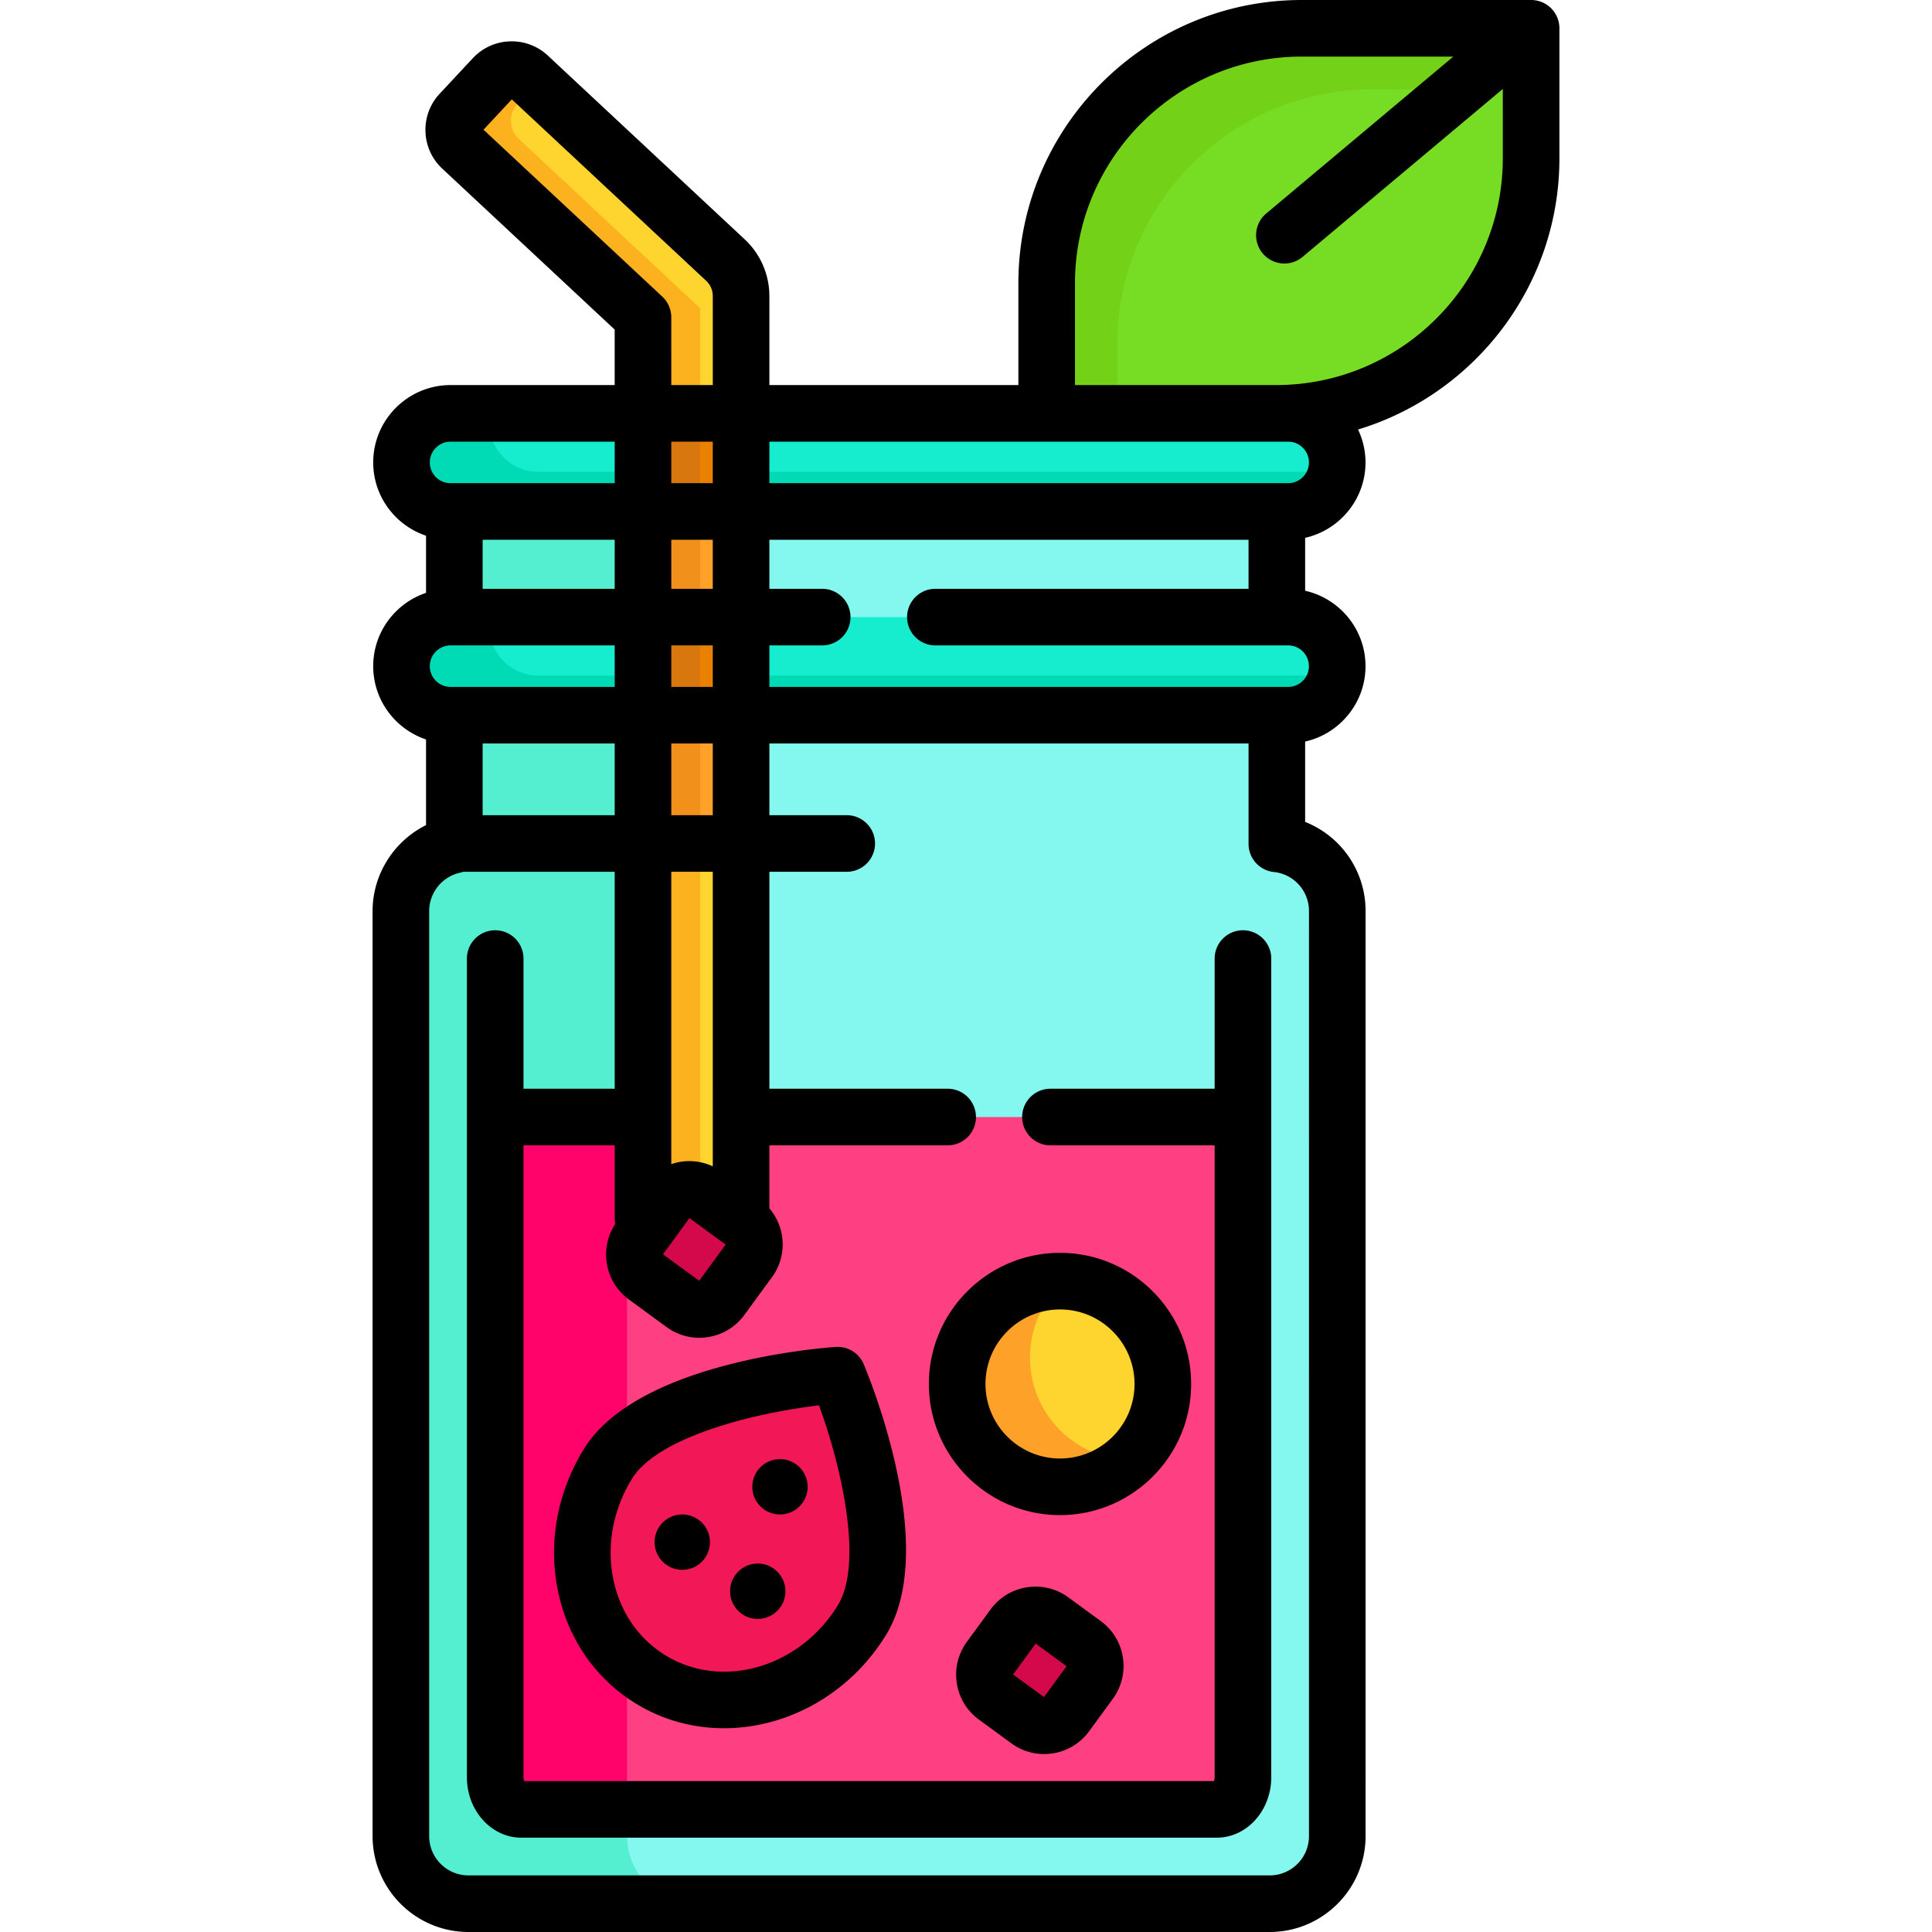
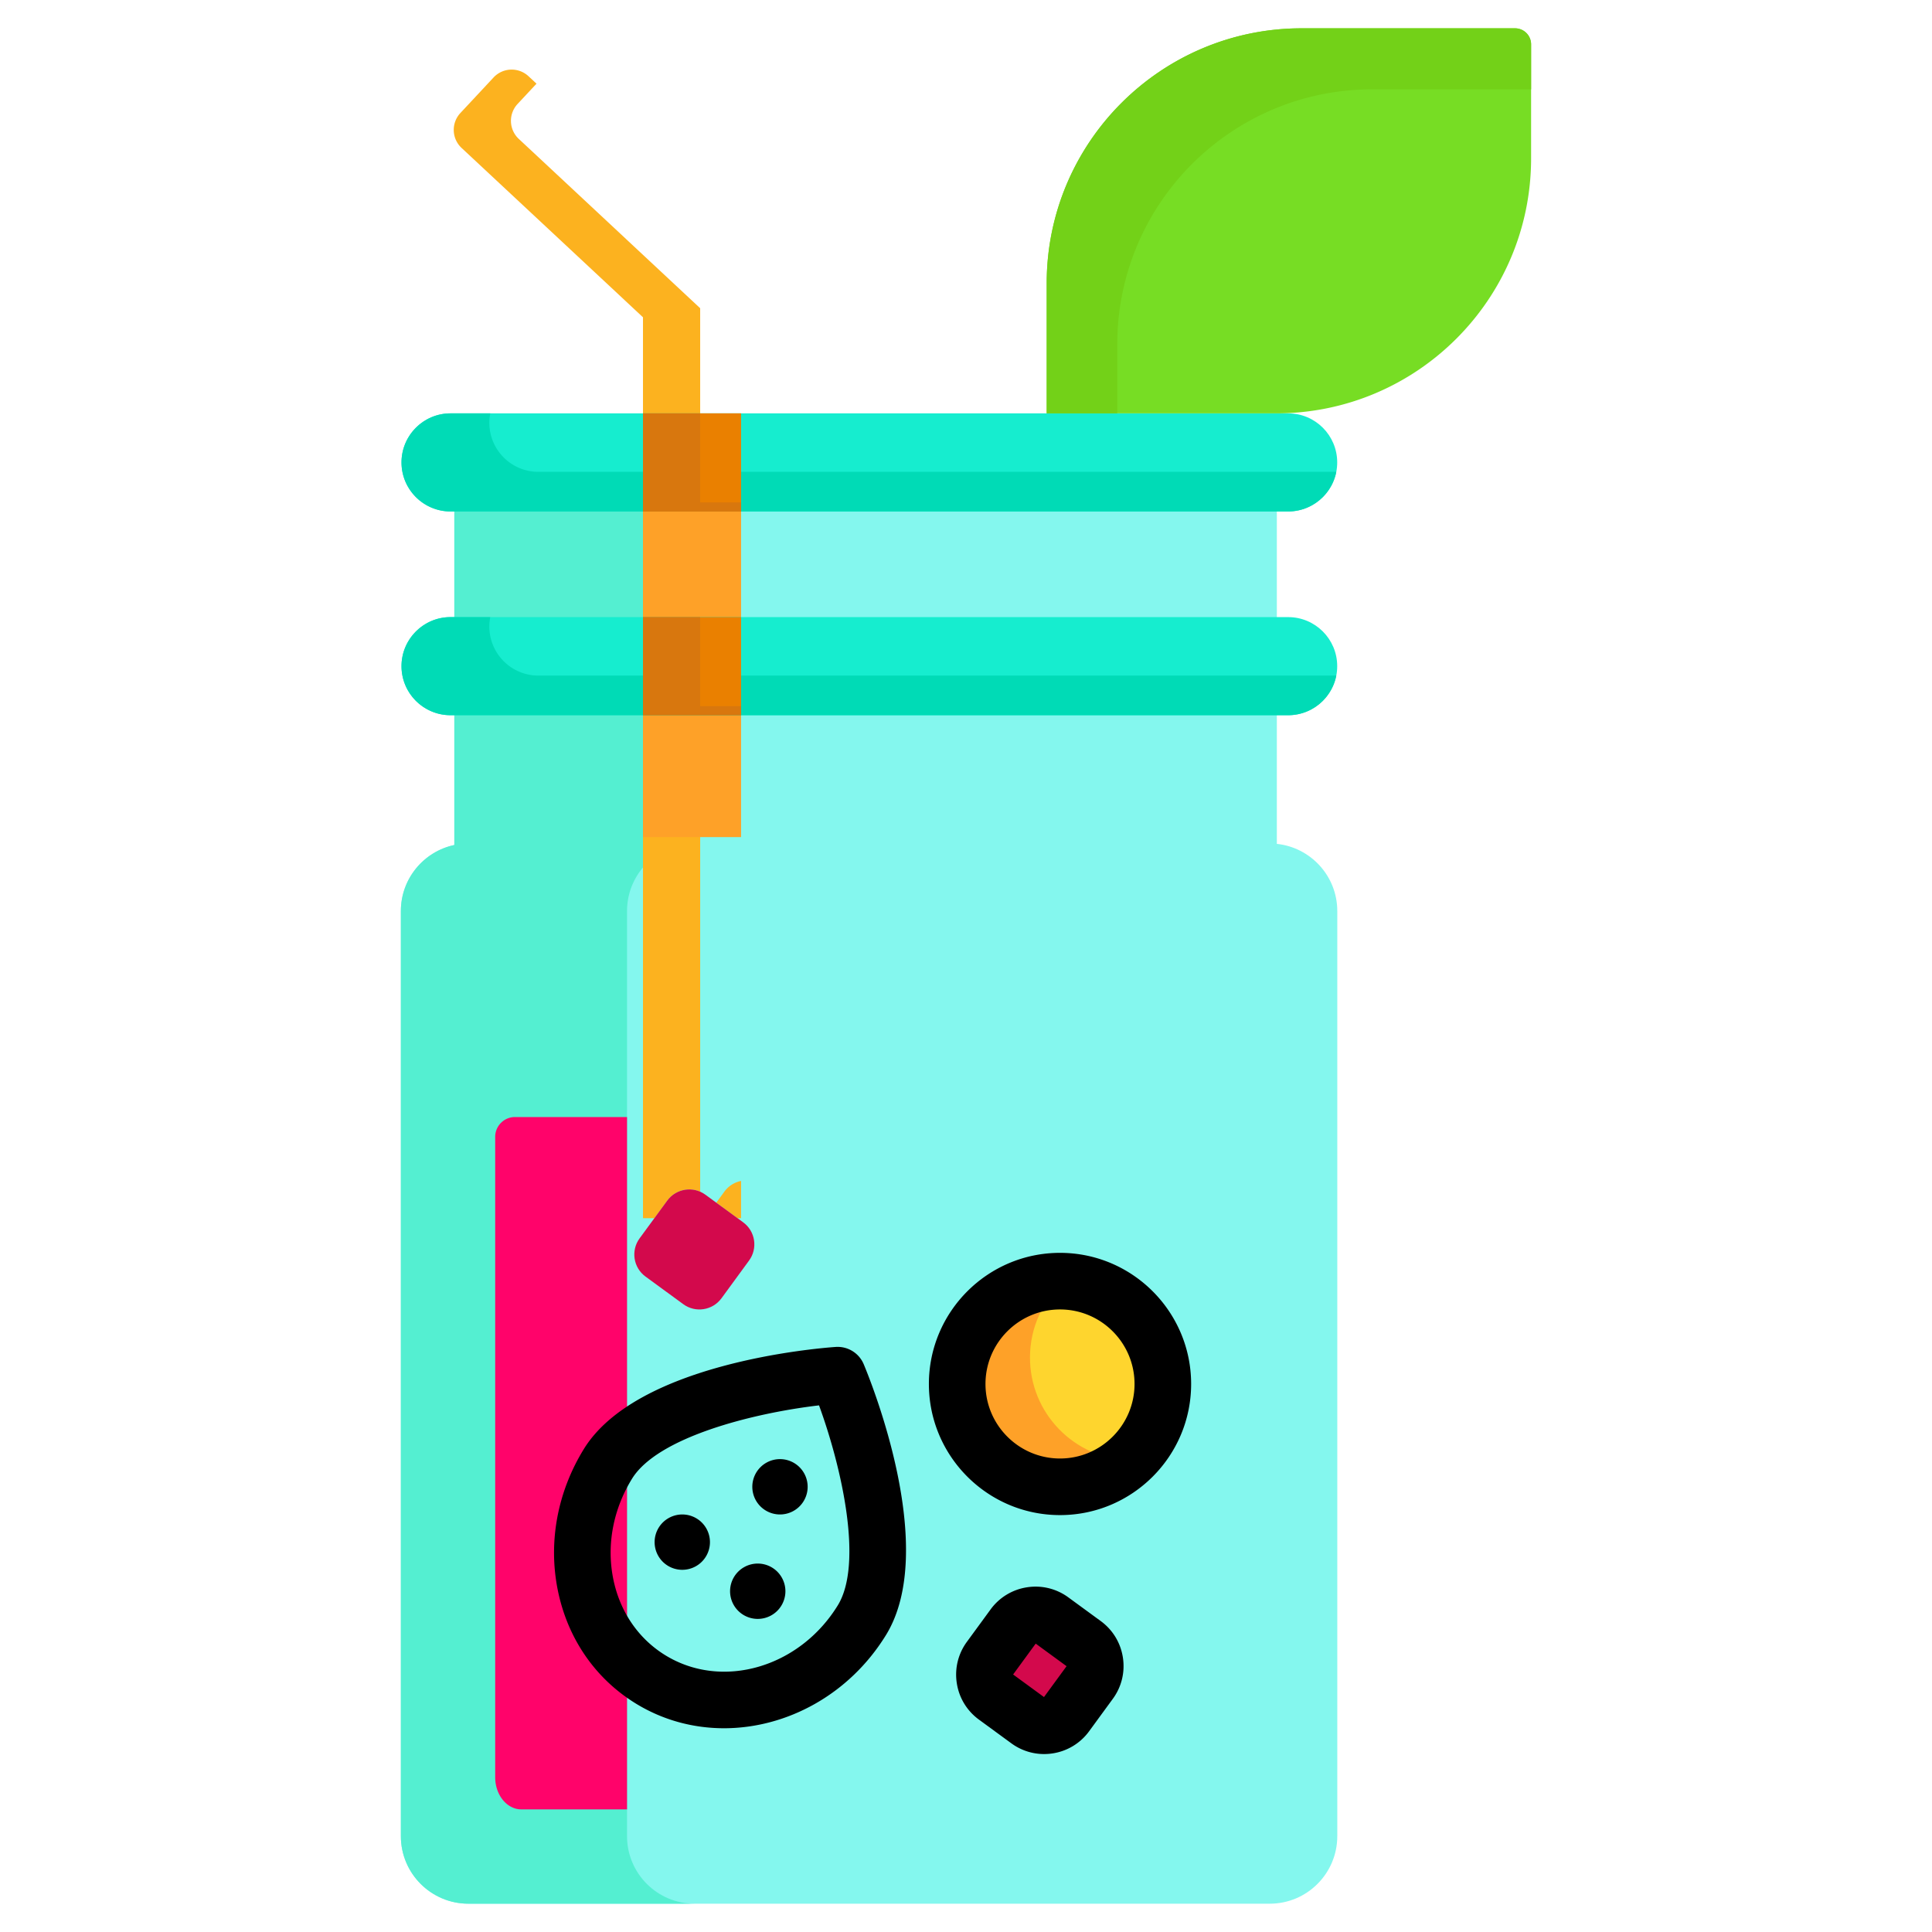
<svg xmlns="http://www.w3.org/2000/svg" version="1.1" width="512" height="512" x="0" y="0" viewBox="0 0 512.06 512.06" style="enable-background:new 0 0 512 512" xml:space="preserve">
  <g>
    <path fill="#84f7ee" d="M338.416 223.66v-97.924h-218v98.224c-8.09 1.72-14.17 8.9-14.17 17.51v245.18c0 9.89 8.02 17.91 17.91 17.91h212.37c9.89 0 17.91-8.02 17.91-17.91V241.47c0-9.251-7.02-16.86-16.02-17.81z" opacity="1" data-original="#84f7ee" />
    <path fill="#54efd1" d="M166.188 486.65V241.47c0-8.61 6.08-15.79 14.17-17.51v-98.224h-59.942v98.224c-8.09 1.72-14.17 8.9-14.17 17.51v245.18c0 9.89 8.02 17.91 17.91 17.91h59.942c-9.89 0-17.91-8.02-17.91-17.91z" opacity="1" data-original="#54efd1" />
-     <path fill="#fe3f82" d="M324.186 296.06a5.25 5.25 0 0 1 5.25 5.25v169.73c0 4.71-3.11 8.52-6.93 8.52h-184.33c-3.82 0-6.93-3.81-6.93-8.52V301.31a5.25 5.25 0 0 1 5.25-5.25z" opacity="1" data-original="#fe3f82" />
-     <path fill="#fed52e" d="M196.416 78.44v244.43h-.95l-8.5-6.22c-3.23-2.37-7.77-1.66-10.13 1.57l-3.4 4.65h-3.02V84.09l-48.07-44.87a6.558 6.558 0 0 1-.32-9.27l8.79-9.42a6.558 6.558 0 0 1 9.27-.32l52.2 48.73c2.63 2.46 4.13 5.9 4.13 9.5z" opacity="1" data-original="#fed52e" />
    <g fill="#fcb21f">
      <path d="m185.575 81.69-48.07-44.87a6.558 6.558 0 0 1-.32-9.27l5.011-5.37-2.11-1.97a6.558 6.558 0 0 0-9.27.32l-8.79 9.42a6.558 6.558 0 0 0 .32 9.27l48.07 44.87v238.78h3.02l3.4-4.65a7.244 7.244 0 0 1 8.739-2.365zM191.995 315.82l-2.148 2.938 5.619 4.112h.95V313a7.21 7.21 0 0 0-4.421 2.82z" fill="#fcb21f" opacity="1" data-original="#fcb21f" />
    </g>
    <path fill="#fea128" d="M170.416 109.56h26v112.307h-26z" opacity="1" data-original="#fea128" />
-     <path fill="#f2901c" d="M185.575 219.466V109.56h-15.159v112.306h26v-2.4z" opacity="1" data-original="#f2901c" />
    <path fill="#16edcf" d="M341.416 109.56c7.18 0 13 5.82 13 13 0 3.59-1.46 6.84-3.81 9.19s-5.6 3.81-9.19 3.81h-222c-7.18 0-13-5.82-13-13 0-3.59 1.46-6.84 3.81-9.19s5.6-3.81 9.19-3.81z" opacity="1" data-original="#16edcf" />
    <path fill="#00dbb6" d="M142.696 125.059c-7.18 0-13-5.82-13-13 0-.856.088-1.69.246-2.5h-10.526c-3.59 0-6.84 1.46-9.19 3.81s-3.81 5.6-3.81 9.19c0 7.18 5.82 13 13 13h222c3.59 0 6.84-1.46 9.19-3.81a12.987 12.987 0 0 0 3.564-6.69z" opacity="1" data-original="#00dbb6" />
    <path fill="#ea8000" d="M170.416 109.56h26v26h-26z" opacity="1" data-original="#ea8000" />
    <path fill="#16edcf" d="M341.416 163.56c7.18 0 13 5.82 13 13 0 3.59-1.46 6.84-3.81 9.19s-5.6 3.81-9.19 3.81h-222c-7.18 0-13-5.82-13-13 0-3.59 1.46-6.84 3.81-9.19s5.6-3.81 9.19-3.81z" opacity="1" data-original="#16edcf" />
    <path fill="#00dbb6" d="M142.696 179.059c-7.18 0-13-5.82-13-13 0-.856.088-1.69.246-2.5h-10.526c-3.59 0-6.84 1.46-9.19 3.81s-3.81 5.6-3.81 9.19c0 7.18 5.82 13 13 13h222c3.59 0 6.84-1.46 9.19-3.81a12.987 12.987 0 0 0 3.564-6.69z" opacity="1" data-original="#00dbb6" />
    <path fill="#ea8000" d="M170.416 163.56h26v26h-26z" opacity="1" data-original="#ea8000" />
    <path fill="#d8770e" d="M185.575 133.16v-23.6h-15.159v26h26v-2.4zM185.575 187.16v-23.6h-15.159v26h26v-2.4z" opacity="1" data-original="#d8770e" />
    <path fill="#ff036a" d="M136.496 296.06a5.25 5.25 0 0 0-5.25 5.25v169.73c0 4.71 3.11 8.52 6.93 8.52h28.012v-183.5z" opacity="1" data-original="#ff036a" />
-     <path fill="#f21756" d="M217.533 364.919a5.784 5.784 0 0 1 6.095 3.752c4.279 11.608 14.873 44.396 4.807 60.749-12.37 20.09-37.46 27.1-56.05 15.66-18.58-11.44-23.63-37-11.26-57.08 10.067-16.362 44.116-21.673 56.408-23.081z" opacity="1" data-original="#f21756" />
+     <path fill="#f21756" d="M217.533 364.919a5.784 5.784 0 0 1 6.095 3.752z" opacity="1" data-original="#f21756" />
    <circle cx="280.946" cy="366.81" r="27.25" fill="#fed52e" opacity="1" data-original="#fed52e" />
    <path fill="#fea128" d="M272.988 359.81c0-8.024 3.469-15.237 8.989-20.224-.343-.013-.685-.026-1.031-.026-15.05 0-27.25 12.2-27.25 27.25s12.2 27.25 27.25 27.25c7.026 0 13.429-2.66 18.261-7.026-14.571-.543-26.219-12.52-26.219-27.224z" opacity="1" data-original="#fea128" />
    <path fill="#d3094c" d="M287.316 435.7a7.264 7.264 0 0 1 1.57 10.14l-6.28 8.58c-2.36 3.23-6.9 3.94-10.13 1.58l-8.59-6.28a7.264 7.264 0 0 1-1.57-10.14l6.28-8.58c2.36-3.23 6.9-3.94 10.13-1.57z" opacity="1" data-original="#d3094c" />
    <path fill="#77dd24" d="M405.806 11.767V41.95c0 37.34-30.27 67.61-67.61 67.61h-60.78V75.11c0-37.34 30.27-67.61 67.61-67.61h56.512a4.267 4.267 0 0 1 4.268 4.267z" opacity="1" data-original="#77dd24" class="" />
    <path fill="#73d118" d="M296.123 91.286c0-37.34 30.27-67.61 67.61-67.61h42.073V11.767a4.268 4.268 0 0 0-4.268-4.268h-56.512c-37.34 0-67.61 30.27-67.61 67.61v34.45h18.707z" opacity="1" data-original="#73d118" class="" />
    <path fill="#d3094c" d="M196.966 323.96c3.23 2.36 3.93 6.9 1.57 10.13l-7.31 10c-2.37 3.23-6.9 3.94-10.13 1.57l-10-7.31c-3.24-2.36-3.94-6.9-1.58-10.13l3.92-5.35 3.4-4.65c2.36-3.23 6.9-3.94 10.13-1.57l8.5 6.22h.01z" opacity="1" data-original="#d3094c" />
    <path d="M221.475 356.997c-5.358.379-52.758 4.355-66.737 27.067-6.973 11.329-9.439 24.53-6.945 37.171 2.537 12.857 9.877 23.595 20.667 30.236 7.252 4.464 15.332 6.584 23.431 6.584 16.556 0 33.184-8.866 42.93-24.7 13.979-22.711-3.823-66.82-5.899-71.775a7.502 7.502 0 0 0-7.447-4.583zm.57 68.496c-10.178 16.534-30.689 22.458-45.724 13.204-7.189-4.425-12.094-11.658-13.813-20.366-1.761-8.924.016-18.301 5.003-26.404 6.775-11.008 32.001-17.388 49.566-19.446 6.077 16.612 11.743 42.005 4.968 53.012z" fill="#000000" opacity="1" data-original="#000000" class="" />
    <path d="M210.572 387.817a7.333 7.333 0 1 0-7.688 12.49 7.333 7.333 0 0 0 7.688-12.49zM184.677 402.486a7.333 7.333 0 1 0-7.688 12.49 7.333 7.333 0 0 0 7.688-12.49zM204.677 415.498a7.333 7.333 0 1 0-7.688 12.49 7.333 7.333 0 0 0 7.688-12.49zM246.194 366.81c0 19.163 15.59 34.753 34.753 34.753s34.753-15.59 34.753-34.753-15.59-34.753-34.753-34.753-34.753 15.59-34.753 34.753zm34.753-19.753c10.892 0 19.753 8.861 19.753 19.753s-8.861 19.753-19.753 19.753-19.753-8.861-19.753-19.753 8.861-19.753 19.753-19.753zM291.741 429.649l-8.585-6.278a14.658 14.658 0 0 0-10.97-2.669 14.658 14.658 0 0 0-9.645 5.869l-6.278 8.585c-2.326 3.181-3.273 7.076-2.669 10.97s2.689 7.318 5.869 9.645l8.585 6.278a14.642 14.642 0 0 0 8.676 2.847c.761 0 1.528-.059 2.294-.178a14.658 14.658 0 0 0 9.645-5.869l6.278-8.585c2.326-3.181 3.273-7.076 2.669-10.97s-2.689-7.318-5.869-9.645zm-15.039 20.144-8.183-5.984 5.984-8.183 8.183 5.984z" fill="#000000" opacity="1" data-original="#000000" class="" />
-     <path d="M405.809 0h-60.786c-41.417 0-75.111 33.695-75.111 75.111v26.948h-65.996V78.443a20.564 20.564 0 0 0-6.512-14.985l-52.202-48.729c-5.666-5.289-14.579-4.983-19.87.684l-8.79 9.417a13.966 13.966 0 0 0-3.774 10.077 13.968 13.968 0 0 0 4.457 9.793l45.691 42.651v14.709h-43.5c-11.304 0-20.5 9.196-20.5 20.5 0 9.03 5.876 16.7 14 19.426v15.147c-8.124 2.726-14 10.396-14 19.426s5.876 16.7 14 19.426v22.707c-8.475 4.211-14.166 13-14.166 22.776V486.65c0 14.011 11.398 25.409 25.409 25.409h212.365c14.011 0 25.409-11.398 25.409-25.409V241.469a25.346 25.346 0 0 0-16.018-23.625v-21.298c9.144-2.058 16-10.23 16-19.986s-6.856-17.928-16-19.986v-14.027c9.144-2.058 16-10.23 16-19.986 0-3.121-.722-6.07-1.975-8.721 30.846-9.348 53.368-38.033 53.368-71.89V7.5a7.499 7.499 0 0 0-7.499-7.5zM175.534 78.609l-47.385-44.232 7.506-8.041 51.515 48.086a5.517 5.517 0 0 1 1.747 4.02v23.617h-11V84.091a7.506 7.506 0 0 0-2.383-5.482zm7.204 244.238 9.596 7.017-7.017 9.596-9.596-7.017zm6.178-13.721a14.66 14.66 0 0 0-8.494-1.204c-.862.134-1.696.352-2.506.627V231.06h11zm-11-93.066v-19h11v19zm-58.5-34c-3.033 0-5.5-2.467-5.5-5.5s2.467-5.5 5.5-5.5h43.5v11zm43.5-39v13h-35v-13zm-35 54h35v19h-35zm50-15v-11h11v11zm0-26v-13h11v13zm0-28v-11h11v11zm-58.5-11h43.5v11h-43.5c-3.033 0-5.5-2.467-5.5-5.5s2.467-5.5 5.5-5.5zm227.518 124.409V486.65c0 5.74-4.669 10.409-10.409 10.409H124.16c-5.74 0-10.409-4.669-10.409-10.409V241.469c0-4.881 3.46-9.161 8.227-10.175.286-.061.562-.143.833-.234h40.106v57.52c-.129-.007-.256-.02-.387-.02h-23.78v-34.5a7.5 7.5 0 0 0-15 0v216.984c0 8.831 6.473 16.016 14.43 16.016h184.323c7.957 0 14.43-7.185 14.43-16.016V254.06a7.5 7.5 0 0 0-15 0v34.5h-43.518a7.5 7.5 0 0 0 0 15h43.518v167.484c0 .454-.097.795-.192 1.016H138.943a2.56 2.56 0 0 1-.192-1.016V303.56h23.779c.131 0 .258-.013.387-.02v19.325c0 .522.054 1.032.156 1.525-4.299 6.518-2.776 15.355 3.594 20.014l9.999 7.312a14.642 14.642 0 0 0 8.676 2.847c.761 0 1.528-.059 2.294-.178a14.658 14.658 0 0 0 9.645-5.869l7.312-9.999a14.655 14.655 0 0 0 2.669-10.97 14.642 14.642 0 0 0-3.343-7.281V303.56h47.25a7.5 7.5 0 0 0 0-15h-47.25v-57.5h20.5a7.5 7.5 0 0 0 0-15h-20.5v-19h127v26.602a7.5 7.5 0 0 0 6.717 7.459 10.373 10.373 0 0 1 9.298 10.348zm-5.518-59.409h-137.5v-11h14a7.5 7.5 0 0 0 0-15h-14v-13h127v13h-83a7.5 7.5 0 0 0 0 15h93.5c3.033 0 5.5 2.467 5.5 5.5s-2.467 5.5-5.5 5.5zm0-65c3.033 0 5.5 2.467 5.5 5.5s-2.467 5.5-5.5 5.5h-137.5v-11zm-3.219-15h-53.285V75.111c0-33.146 26.966-60.111 60.111-60.111h40.171l-49.598 41.595a7.5 7.5 0 0 0 4.823 13.247c1.7 0 3.411-.575 4.815-1.753l53.074-44.51v18.37c.001 33.145-26.965 60.111-60.111 60.111z" fill="#000000" opacity="1" data-original="#000000" class="" />
  </g>
</svg>